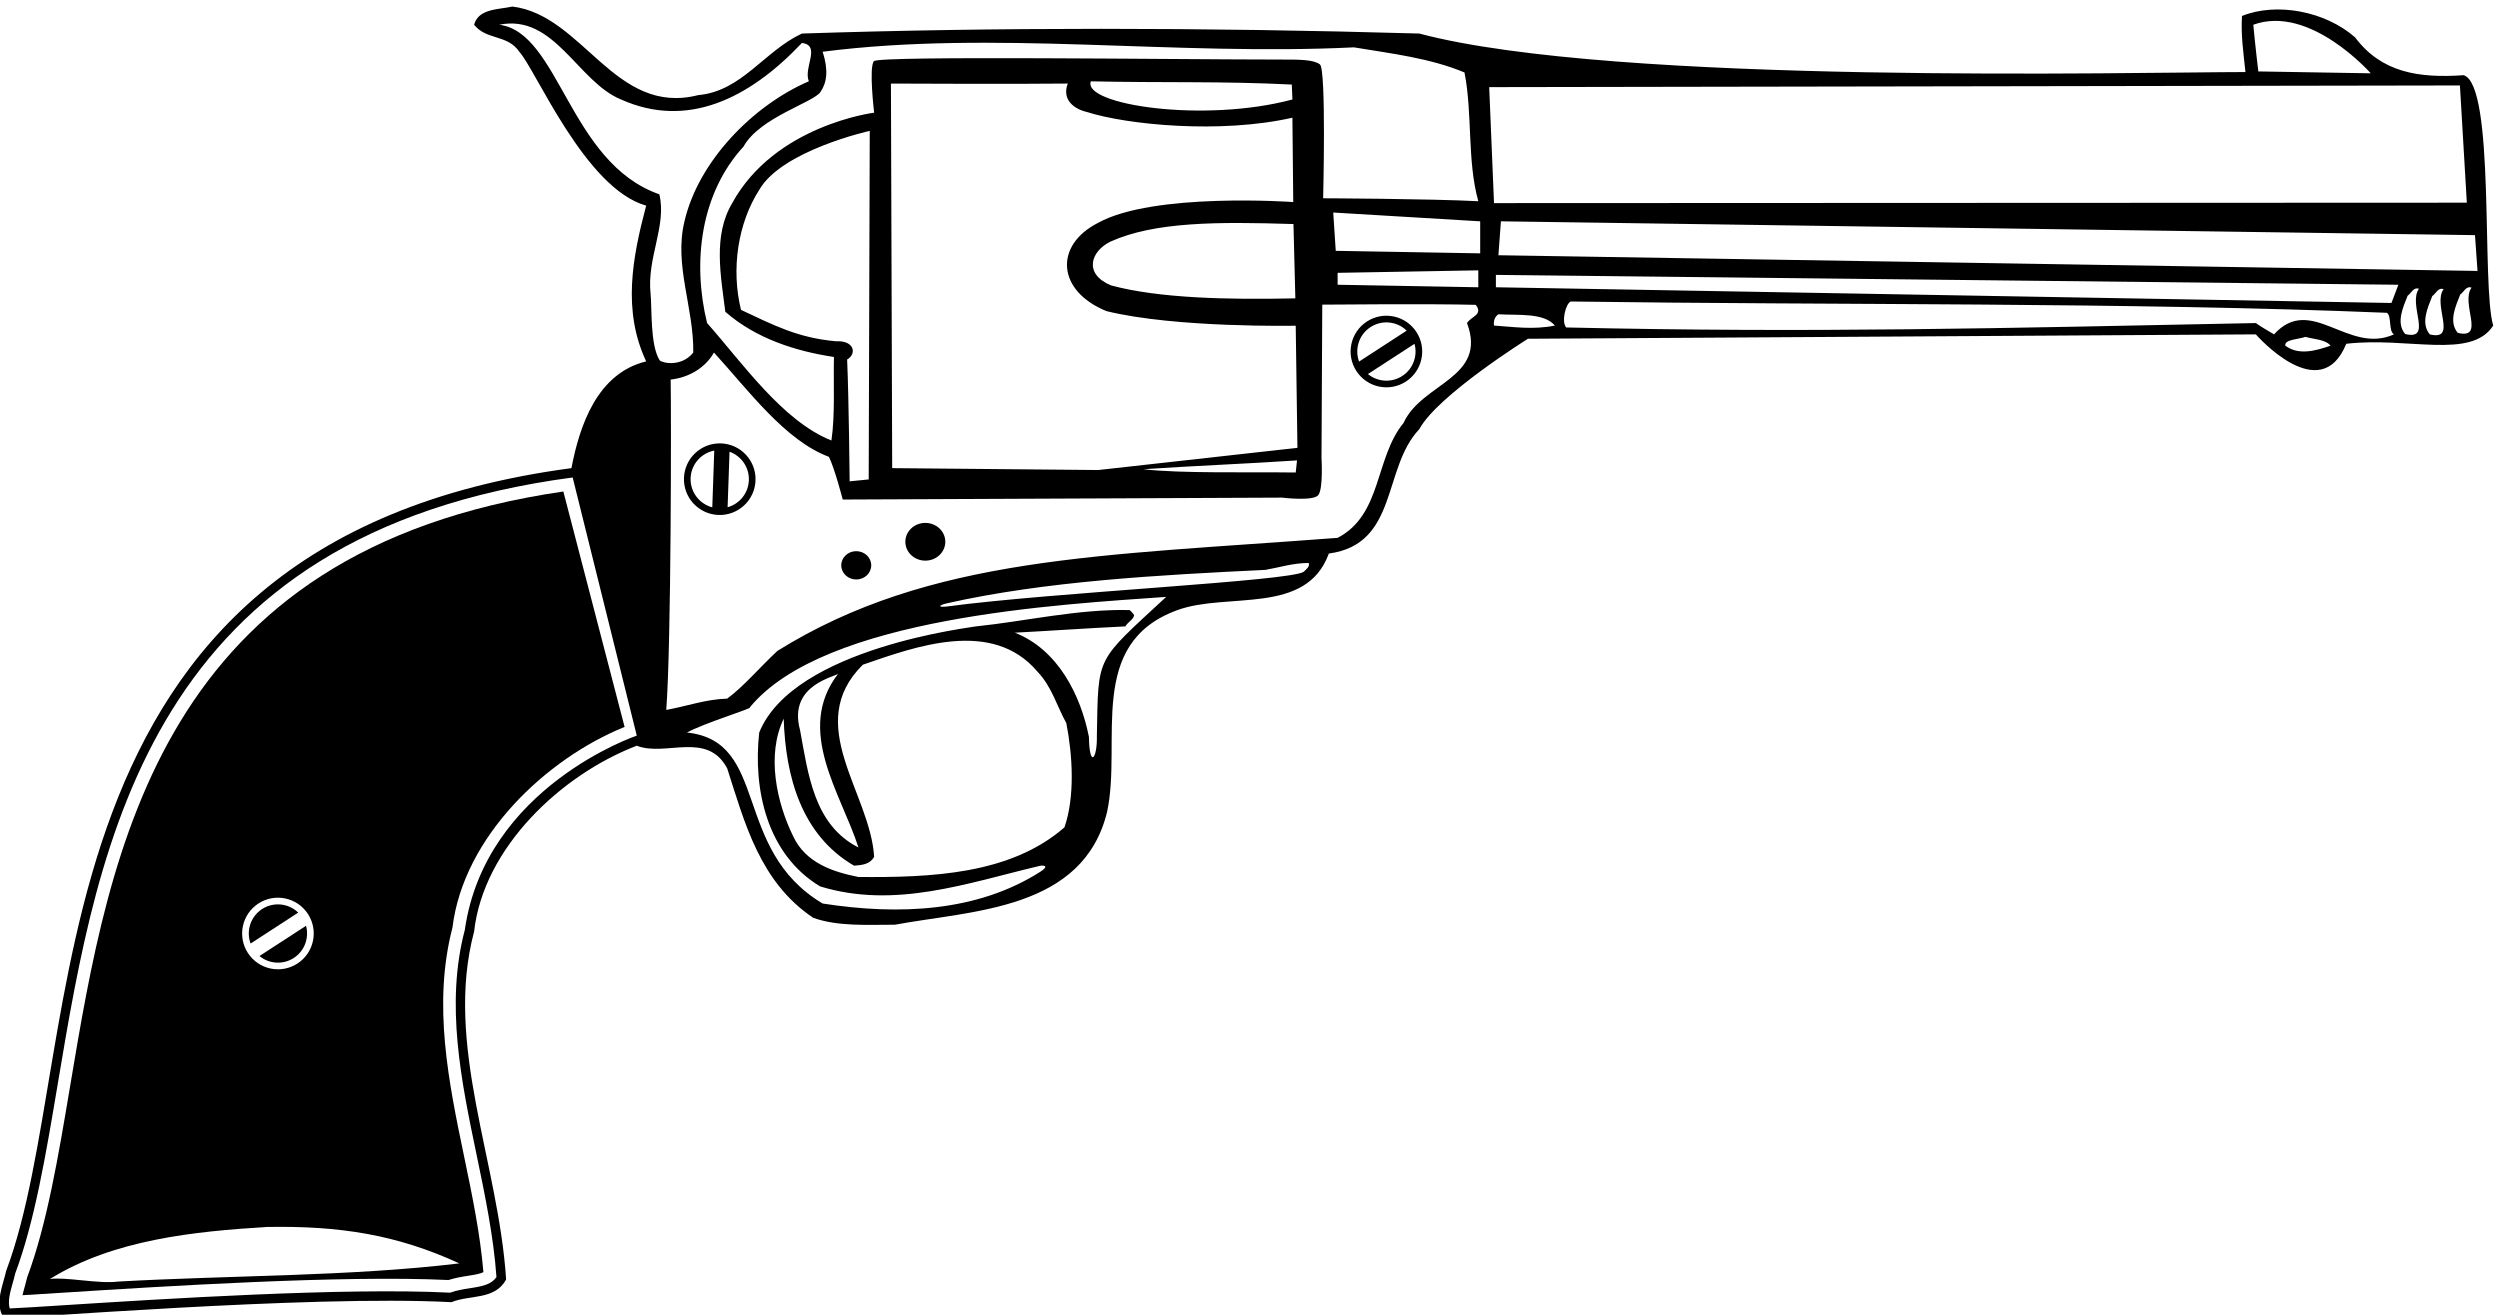
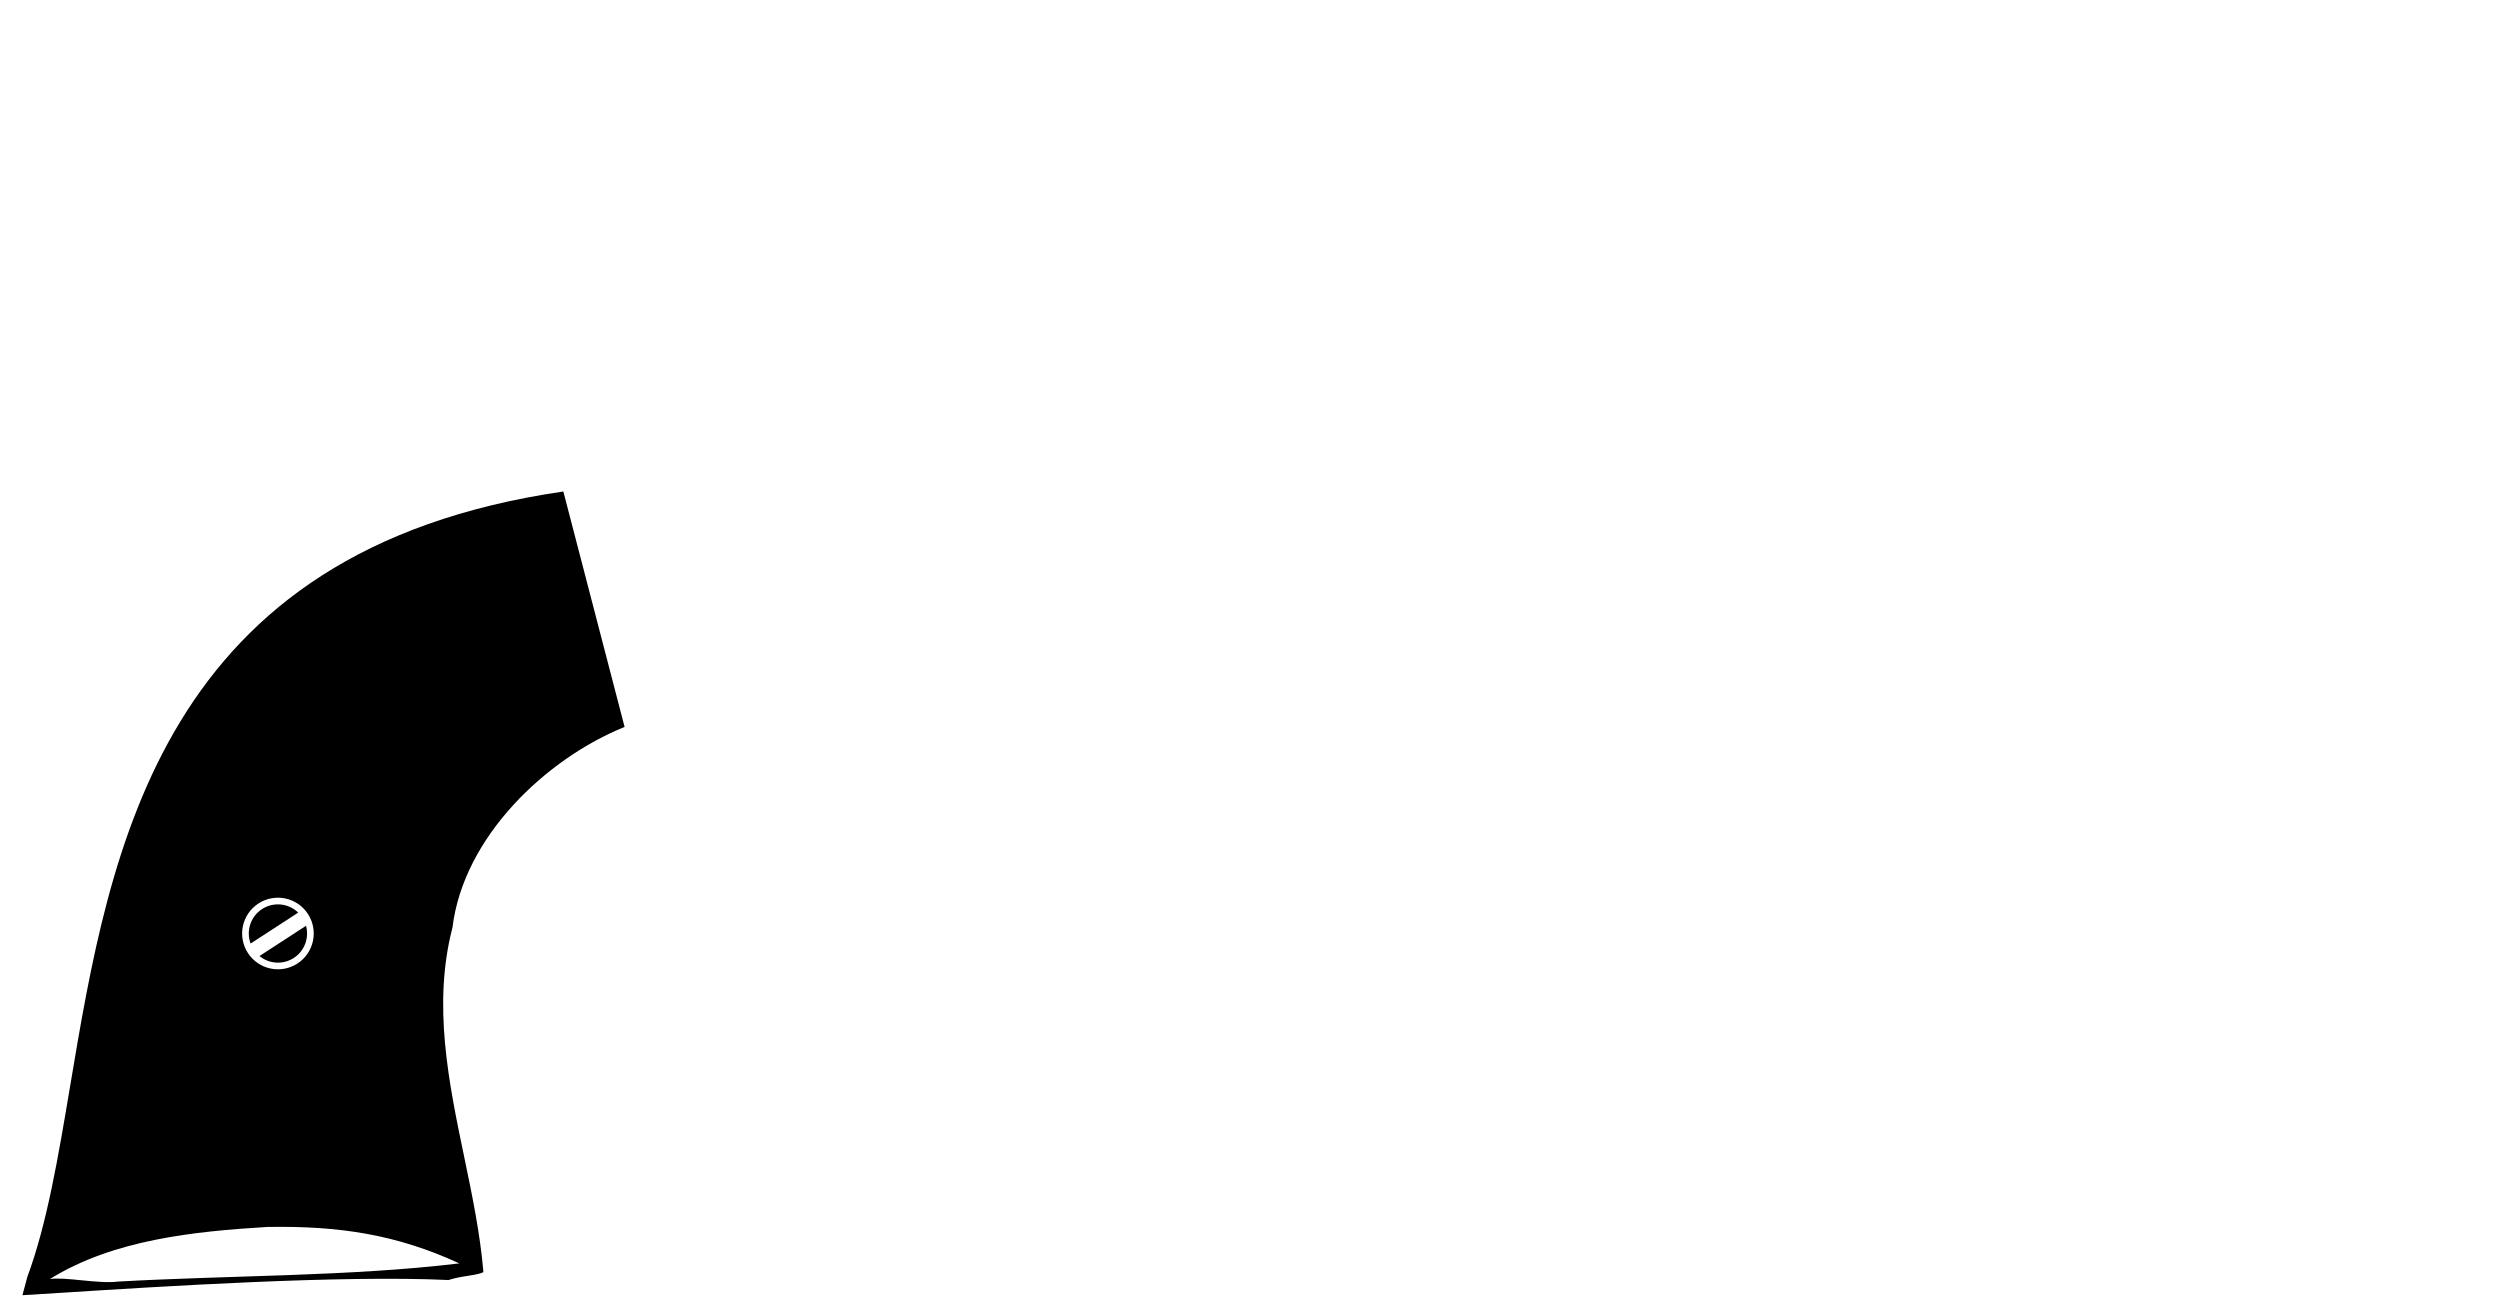
<svg xmlns="http://www.w3.org/2000/svg" version="1.1" id="svg1" width="687.096" height="361.334" viewBox="0 0 687.096 361.334">
  <defs id="defs1" />
  <g id="g1" transform="translate(-59.733,-337.613)">
-     <path id="path1" d="m 5540.23,5246.01 c -93.44,-6.49 -170.02,5.62 -224.52,78.3 -62.3,54.51 -162.66,72.68 -233.61,44.12 -2.59,-38.93 3.25,-78.3 7.14,-115.93 -217.57,0 -1304.38,-27.69 -1707.25,79.6 -449.04,12.97 -879.91,12.97 -1275.74,0 -77.87,-36.34 -124.59,-119.4 -214.14,-127.19 -172.6,-44.12 -237.49,164.82 -384.15,182.99 -28.55,-6.49 -70.08,-3.89 -79.16,-37.63 25.96,-32.45 68.78,-19.47 93.44,-55.81 34.43,-37.79 136.09,-282.79 262.15,-317.96 -28.55,-107.71 -49.31,-216.73 0,-321.86 -101.22,-24.65 -137.56,-132.37 -154.43,-220.62 C 481.406,4281.53 637.141,3241.34 461.938,2775.43 c -6.489,-29.85 -24.657,-67.48 -5.192,-97.33 14.277,-3.89 626.844,48.02 925.334,32.44 37.63,15.58 89.55,3.9 112.91,46.73 -15.58,242.68 -128.49,485.37 -66.19,718.97 19.47,173.91 180.4,324.46 336.13,384.15 59.7,-23.35 145.35,31.15 186.88,-46.72 36.34,-112.9 67.49,-234.9 177.8,-308.87 50.62,-18.17 111.61,-14.28 168.71,-14.28 160.93,29.85 389.34,29.85 438.66,233.61 31.15,146.64 -44.12,347.8 145.36,416.59 103.82,37.63 266.04,-11.68 312.77,116.8 144.05,19.47 110.31,176.5 186.88,256.96 37.64,70.09 224.52,186.89 224.52,186.89 l 1504.15,9.08 c 0,0 133.02,-152.49 186.88,-19.47 126.07,15.06 258.22,-33.51 303.68,37.64 -24.65,81.76 4.76,496.63 -60.99,517.39 z M 1409.64,3479.81 c 0.13,0.49 0.22,0.97 0.35,1.45 l -0.54,-2.85 c 0.05,0.47 0.14,0.93 0.19,1.4 -40.48,-153.6 -7.52,-311.95 24.4,-465.1 17.27,-82.89 35.03,-168.52 41.01,-252.43 -10.8,-15.28 -28.39,-18.89 -55.11,-22.98 -13.48,-2.06 -27.33,-4.34 -40.67,-9.14 -219.16,10.94 -595.403,-13.02 -798.11,-25.93 -48.91,-3.12 -92.43,-5.89 -111.961,-6.67 -4.355,14.95 0.754,33.39 6.266,52.77 1.836,6.47 3.695,13.13 5.16,19.6 -0.16,-0.43 -0.301,-0.91 -0.465,-1.35 l 0.801,2.72 c -0.098,-0.45 -0.231,-0.92 -0.336,-1.37 40.172,107.45 63.352,245.49 87.863,391.65 84.961,506.65 190.7,1137.19 1064.032,1253.14 L 1765,3881.27 c 0,0 -313.08,-105.66 -355.36,-401.46 z m 3938.51,1770.09 -232.3,3.9 c 0,0 -6.49,53.64 -10.39,96.47 116.81,42.82 242.69,-100.37 242.69,-100.37 z m -2171.48,18.43 c -13.34,10 -41.75,10 -78.75,10 -213.34,0 -832.92,8.34 -842.92,-3.33 -10.74,-12.53 0.5,-106.43 0.5,-106.43 0,0 -205.05,-25.52 -293.3,-186.88 -40.24,-67.48 -23.36,-150.55 -14.28,-224.52 63.59,-55.8 146.65,-81.76 224.52,-93.44 -1.3,-57.1 2.6,-118.1 -5.19,-172.6 -101.23,40.23 -184.29,160.92 -256.97,242.68 -31.14,127.19 -12.98,268.65 75.27,364.68 33.61,60.68 146.12,91.51 159.28,113.29 12.87,18.86 16.63,44.43 4.25,82.68 353,45.42 725.47,-9.08 1097.94,9.09 77.86,-12.98 157.03,-22.07 228.41,-51.92 16.87,-85.65 5.19,-182.99 28.55,-266.04 -101.23,5.19 -320.65,6.08 -320.65,6.08 0,0 6.67,266.66 -6.66,276.66 z m -55.11,-284.47 c 0,0 -289.45,20.71 -403.98,-43.31 -90.63,-46.57 -84.25,-140.55 18.1,-182.08 142.65,-35.14 390.99,-30.14 390.99,-30.14 l 3.54,-252.35 -411.4,-45.85 -426.02,3.89 -2.59,794.69 c 0,0 266.79,-1.26 365.43,0.04 -12.3,-32.08 11.04,-52.08 39.37,-58.75 83.33,-26.67 276.88,-45.55 424.83,-11.81 z m 5.11,-558.86 c -93.44,1.3 -239.33,-2.29 -314.61,6.79 94.61,6.54 217.94,11.54 317.29,18.21 z m -0.78,359.86 c -139.73,-3.03 -282.56,0.14 -380.89,26.81 -56.67,23.33 -42.63,69.96 -1.53,90.29 91.53,41.37 221.53,41.37 378.53,36.47 z m -6.06,410.97 c -183.16,-49.16 -434.83,-10.83 -416.5,37.5 151.67,-3.33 269.45,0.62 415.22,-6.66 z m -920.14,-537.29 c 20.31,11.46 15.31,39.79 -23.36,37.64 -78,7.15 -126.33,32.15 -195.97,64.89 -20.76,84.35 -6.48,179.09 37.64,247.88 46.72,81.76 228.41,121.99 228.41,121.99 l -2.16,-720.28 -39.37,-3.89 c 0,0 -1.55,166.56 -5.19,251.77 z m -387.38,-1.72 c -20.1,31.31 -15.79,109.98 -18.83,137.99 -7.78,73.98 33.74,140.16 18.17,205.05 C 1625,5065 1605,5335 1480.71,5350.27 c 114.21,23.36 162.23,-118.1 251.77,-154.44 136.27,-61 264.19,0.84 373.77,116.8 40.23,-5.19 2.6,-50.61 14.28,-79.17 -116.81,-50.61 -228.42,-166.11 -256.97,-289.41 -22.06,-90.84 19.47,-177.79 18.17,-271.23 -25.06,-31.15 -65.06,-21.15 -69.42,-16 z m 836.42,-965.14 c -111.61,-97.34 -275.13,-103.82 -425.68,-102.53 -51.91,10.39 -109.01,28.55 -134.97,84.36 -33.74,68.78 -55.8,167.42 -19.47,242.69 3.9,-119.4 36.34,-240.09 145.36,-303.69 16.87,1.3 32.44,2.6 41.53,18.17 -7.79,132.38 -147.95,273.84 -23.36,397.13 109.01,37.64 267.34,96.04 360.79,-14.28 29.84,-31.14 40.23,-71.38 59.7,-106.42 12.97,-66.18 18.16,-151.84 -3.9,-215.43 z m -467.21,317.96 c -90.84,-116.8 6.49,-249.18 41.53,-359.49 -92.14,46.72 -103.82,151.84 -120.69,242.69 -25.96,95.06 76.57,110.31 79.16,116.8 z m 534.21,-128.53 c 1.13,-48.42 -15.34,-68.28 -16.39,-2.55 -16.87,85.66 -63.59,180.4 -153.14,215.44 75.28,3.89 146.66,9.08 228.42,12.98 5.19,9.08 16.87,14.27 18.17,23.36 -2.6,3.89 -5.2,6.48 -9.09,10.38 -106.42,2.59 -216.73,-23.36 -317.96,-33.74 -1.3,-1.3 -376.36,-42.83 -447.74,-219.33 -12.98,-116.81 15.57,-251.77 125.89,-317.96 154.51,-47.35 304.24,6.99 453.77,42.41 6.21,1.47 21.79,0.99 1.34,-12.06 -129.79,-82.84 -291.55,-90.38 -449.92,-65.72 -188.51,112.26 -109.02,335.16 -280.33,353.33 35.04,19.46 137.57,50.61 129.78,51.91 153.47,187.53 643.71,212.84 860.44,228.41 -146.86,-136.41 -140.01,-118.27 -143.24,-286.86 z m 427.46,338.77 c -27.25,-19.46 -518.56,-42.48 -736.41,-71.66 -19.21,-2.57 -19.82,2.21 -0.33,6.6 201.95,45.49 436.24,58.31 657.58,68.96 29.85,5.19 57.1,14.27 89.54,14.27 2.6,-7.78 -5.19,-12.98 -10.38,-18.17 z m 337.43,513.93 c 42.83,-114.2 -93.44,-123.29 -131.08,-206.35 -59.7,-72.67 -44.12,-189.48 -136.27,-237.5 -489.27,-37.31 -842.27,-37.31 -1157.63,-233.6 -35.04,-32.45 -70.09,-73.97 -103.83,-98.63 -44.12,-1.3 -83.06,-15.58 -125.88,-23.36 10.38,137.56 10.38,617.75 9.08,682.64 35.04,3.89 70.08,22.06 89.55,55.81 70.08,-76.57 146.65,-181.69 237.49,-215.44 11.68,-23.36 28.56,-88.25 28.56,-88.25 l 907.73,3.97 c 0,0 64.52,-7.98 74.99,5.23 10.47,13.21 6.61,76.67 6.61,76.67 l 1.58,316.88 c 0,0 225.12,2.16 317.27,-0.43 15.57,-20.77 -9.09,-23.36 -18.17,-37.64 z m 23.36,73.98 -290.71,5.19 v 24.62 l 290.71,5.15 z m 3.9,70.08 -298.5,5.19 -5.19,79.16 303.69,-18.17 z m 2024.56,346.94 14.27,-242.25 -2010.28,-0.87 -9.95,239.66 z M 3536.43,4728.62 c -1.3,9.09 1.29,18.17 9.08,23.36 40.23,-2.59 93.44,3.9 116.8,-23.36 -45.42,-9.08 -85.65,-2.6 -125.88,0 z m 1635.22,-41.53 c -2.6,12.98 27.26,12.98 41.53,18.17 18.17,-5.19 41.53,-5.19 51.91,-18.17 -29.84,-10.38 -66.18,-20.76 -93.44,0 z m -23.36,23.36 c -12.98,7.79 -24.66,14.28 -37.63,23.36 -519.12,-10.38 -916.25,-20.76 -1424.99,-9.08 -10.38,11.68 -1.29,48.45 9.09,53.64 546.37,-7.79 1152.01,-1.3 1686.7,-23.36 10.38,-6.49 3.03,-38.07 14.71,-44.56 -94.74,-42.82 -171.31,84.36 -247.88,0 z m 242.69,64.89 -1850.66,32.45 v 25.56 l 1864.93,-20.37 z m 28.23,-64.16 c -19.47,23.36 -3.9,55.81 5.19,79.17 7.78,5.19 11.68,18.17 23.36,14.27 -23.36,-32.44 29.85,-107.71 -28.55,-93.44 z m 50.93,-0.73 c -19.46,23.36 -3.89,55.81 5.2,79.17 7.79,5.19 11.68,18.17 23.36,14.27 -23.36,-32.44 29.85,-107.71 -28.56,-93.44 z m 57.76,3.16 c -19.47,23.37 -3.9,55.81 5.19,79.17 7.79,5.19 11.68,18.17 23.36,14.27 -23.36,-32.44 29.85,-107.71 -28.55,-93.44 z m -1982.39,160.36 5.19,70.08 2012.89,-28.55 5.19,-73.97 -2023.27,32.44" style="fill:#000000;fill-opacity:1;fill-rule:nonzero;stroke:none" transform="matrix(0.133,0,0,-0.133,0,1056)" />
    <path id="path2" d="m 594.086,3157.29 c -24.598,-146.7 -47.867,-285.26 -88.637,-394.97 -1.523,-6.47 -3.285,-12.97 -5.019,-19.09 -1.657,-5.82 -3.453,-12.23 -4.817,-18.31 22.446,1.3 52.504,3.21 83.899,5.21 201.406,12.83 575.028,36.62 796.358,26.16 13.36,4.25 26.63,6.6 40.15,8.67 16.22,2.49 26.07,4.48 32.07,7.61 -6.67,78.91 -23.27,159.13 -39.46,236.85 -32.4,155.45 -65.85,316.17 -24.51,475.17 22.84,188.29 194.37,349.44 355.69,414.66 l -126.57,486.48 C 779.883,4264.35 676.883,3651.04 594.086,3157.29 Z m 389.07,377.11 c 34.274,22.26 80.094,12.52 102.344,-21.75 22.26,-34.27 12.52,-80.1 -21.75,-102.35 -34.27,-22.25 -80.094,-12.51 -102.348,21.75 -22.254,34.27 -12.515,80.1 21.754,102.35 z M 1398.3,2790.68 c -225.82,-27.25 -477.589,-24.66 -706.003,-37.63 -38.934,-5.19 -110.313,10.38 -140.16,5.19 131.078,81.76 299.793,98.63 449.043,107.71 149.24,2.6 267.34,-15.57 397.12,-75.27" style="fill:#000000;fill-opacity:1;fill-rule:nonzero;stroke:none" transform="matrix(0.133,0,0,-0.133,0,1056)" />
    <path id="path3" d="m 1056.25,3421.84 c 22.56,14.65 32.04,41.84 25.27,66.46 l -96.258,-62.51 c 19.738,-16.2 48.438,-18.59 70.988,-3.95" style="fill:#000000;fill-opacity:1;fill-rule:nonzero;stroke:none" transform="matrix(0.133,0,0,-0.133,0,1056)" />
    <path id="path4" d="m 1065.38,3515.54 c -19.71,19.16 -50.7,22.92 -74.728,7.32 -24.031,-15.61 -33.191,-45.44 -23.699,-71.24 l 98.427,63.92" style="fill:#000000;fill-opacity:1;fill-rule:nonzero;stroke:none" transform="matrix(0.133,0,0,-0.133,0,1056)" />
-     <path id="path5" d="m 3273.77,4737.03 c -34.27,-22.26 -44.01,-68.08 -21.75,-102.35 22.25,-34.27 68.07,-44.01 102.35,-21.75 34.27,22.25 44.01,68.07 21.75,102.34 -22.25,34.27 -68.08,44.02 -102.35,21.76 z m -16.2,-82.79 c -9.49,25.81 -0.33,55.64 23.7,71.24 24.03,15.61 55.01,11.85 74.72,-7.32 z m 89.3,-29.77 c -22.56,-14.65 -51.25,-12.25 -70.99,3.95 l 96.26,62.51 c 6.77,-24.62 -2.71,-51.81 -25.27,-66.46" style="fill:#000000;fill-opacity:1;fill-rule:nonzero;stroke:none" transform="matrix(0.133,0,0,-0.133,0,1056)" />
-     <path id="path6" d="m 1939.02,4485.14 c -40.83,1.43 -75.09,-30.52 -76.52,-71.36 -1.43,-40.83 30.52,-75.1 71.36,-76.53 40.84,-1.42 75.1,30.53 76.52,71.37 1.43,40.83 -30.52,75.09 -71.36,76.52 z m -18,-132.12 c -26.58,7.03 -45.77,31.64 -44.77,60.28 1,28.63 21.86,51.85 48.86,57.01 z m 31.66,0.19 4,114.7 c 24.05,-8.57 40.88,-31.94 39.95,-58.82 -0.94,-26.87 -19.36,-49.01 -43.95,-55.88" style="fill:#000000;fill-opacity:1;fill-rule:nonzero;stroke:none" transform="matrix(0.133,0,0,-0.133,0,1056)" />
-     <path id="path7" d="m 2361.27,4320.86 c -22.81,0 -41.3,-17.47 -41.3,-39.01 0,-21.54 18.49,-39 41.3,-39 22.8,0 41.29,17.46 41.29,39 0,21.54 -18.49,39.01 -41.29,39.01" style="fill:#000000;fill-opacity:1;fill-rule:nonzero;stroke:none" transform="matrix(0.133,0,0,-0.133,0,1056)" />
-     <path id="path8" d="m 2218.51,4262.44 c -17.1,0 -30.97,-13.1 -30.97,-29.25 0,-16.16 13.87,-29.26 30.97,-29.26 17.1,0 30.97,13.1 30.97,29.26 0,16.15 -13.87,29.25 -30.97,29.25" style="fill:#000000;fill-opacity:1;fill-rule:nonzero;stroke:none" transform="matrix(0.133,0,0,-0.133,0,1056)" />
  </g>
</svg>